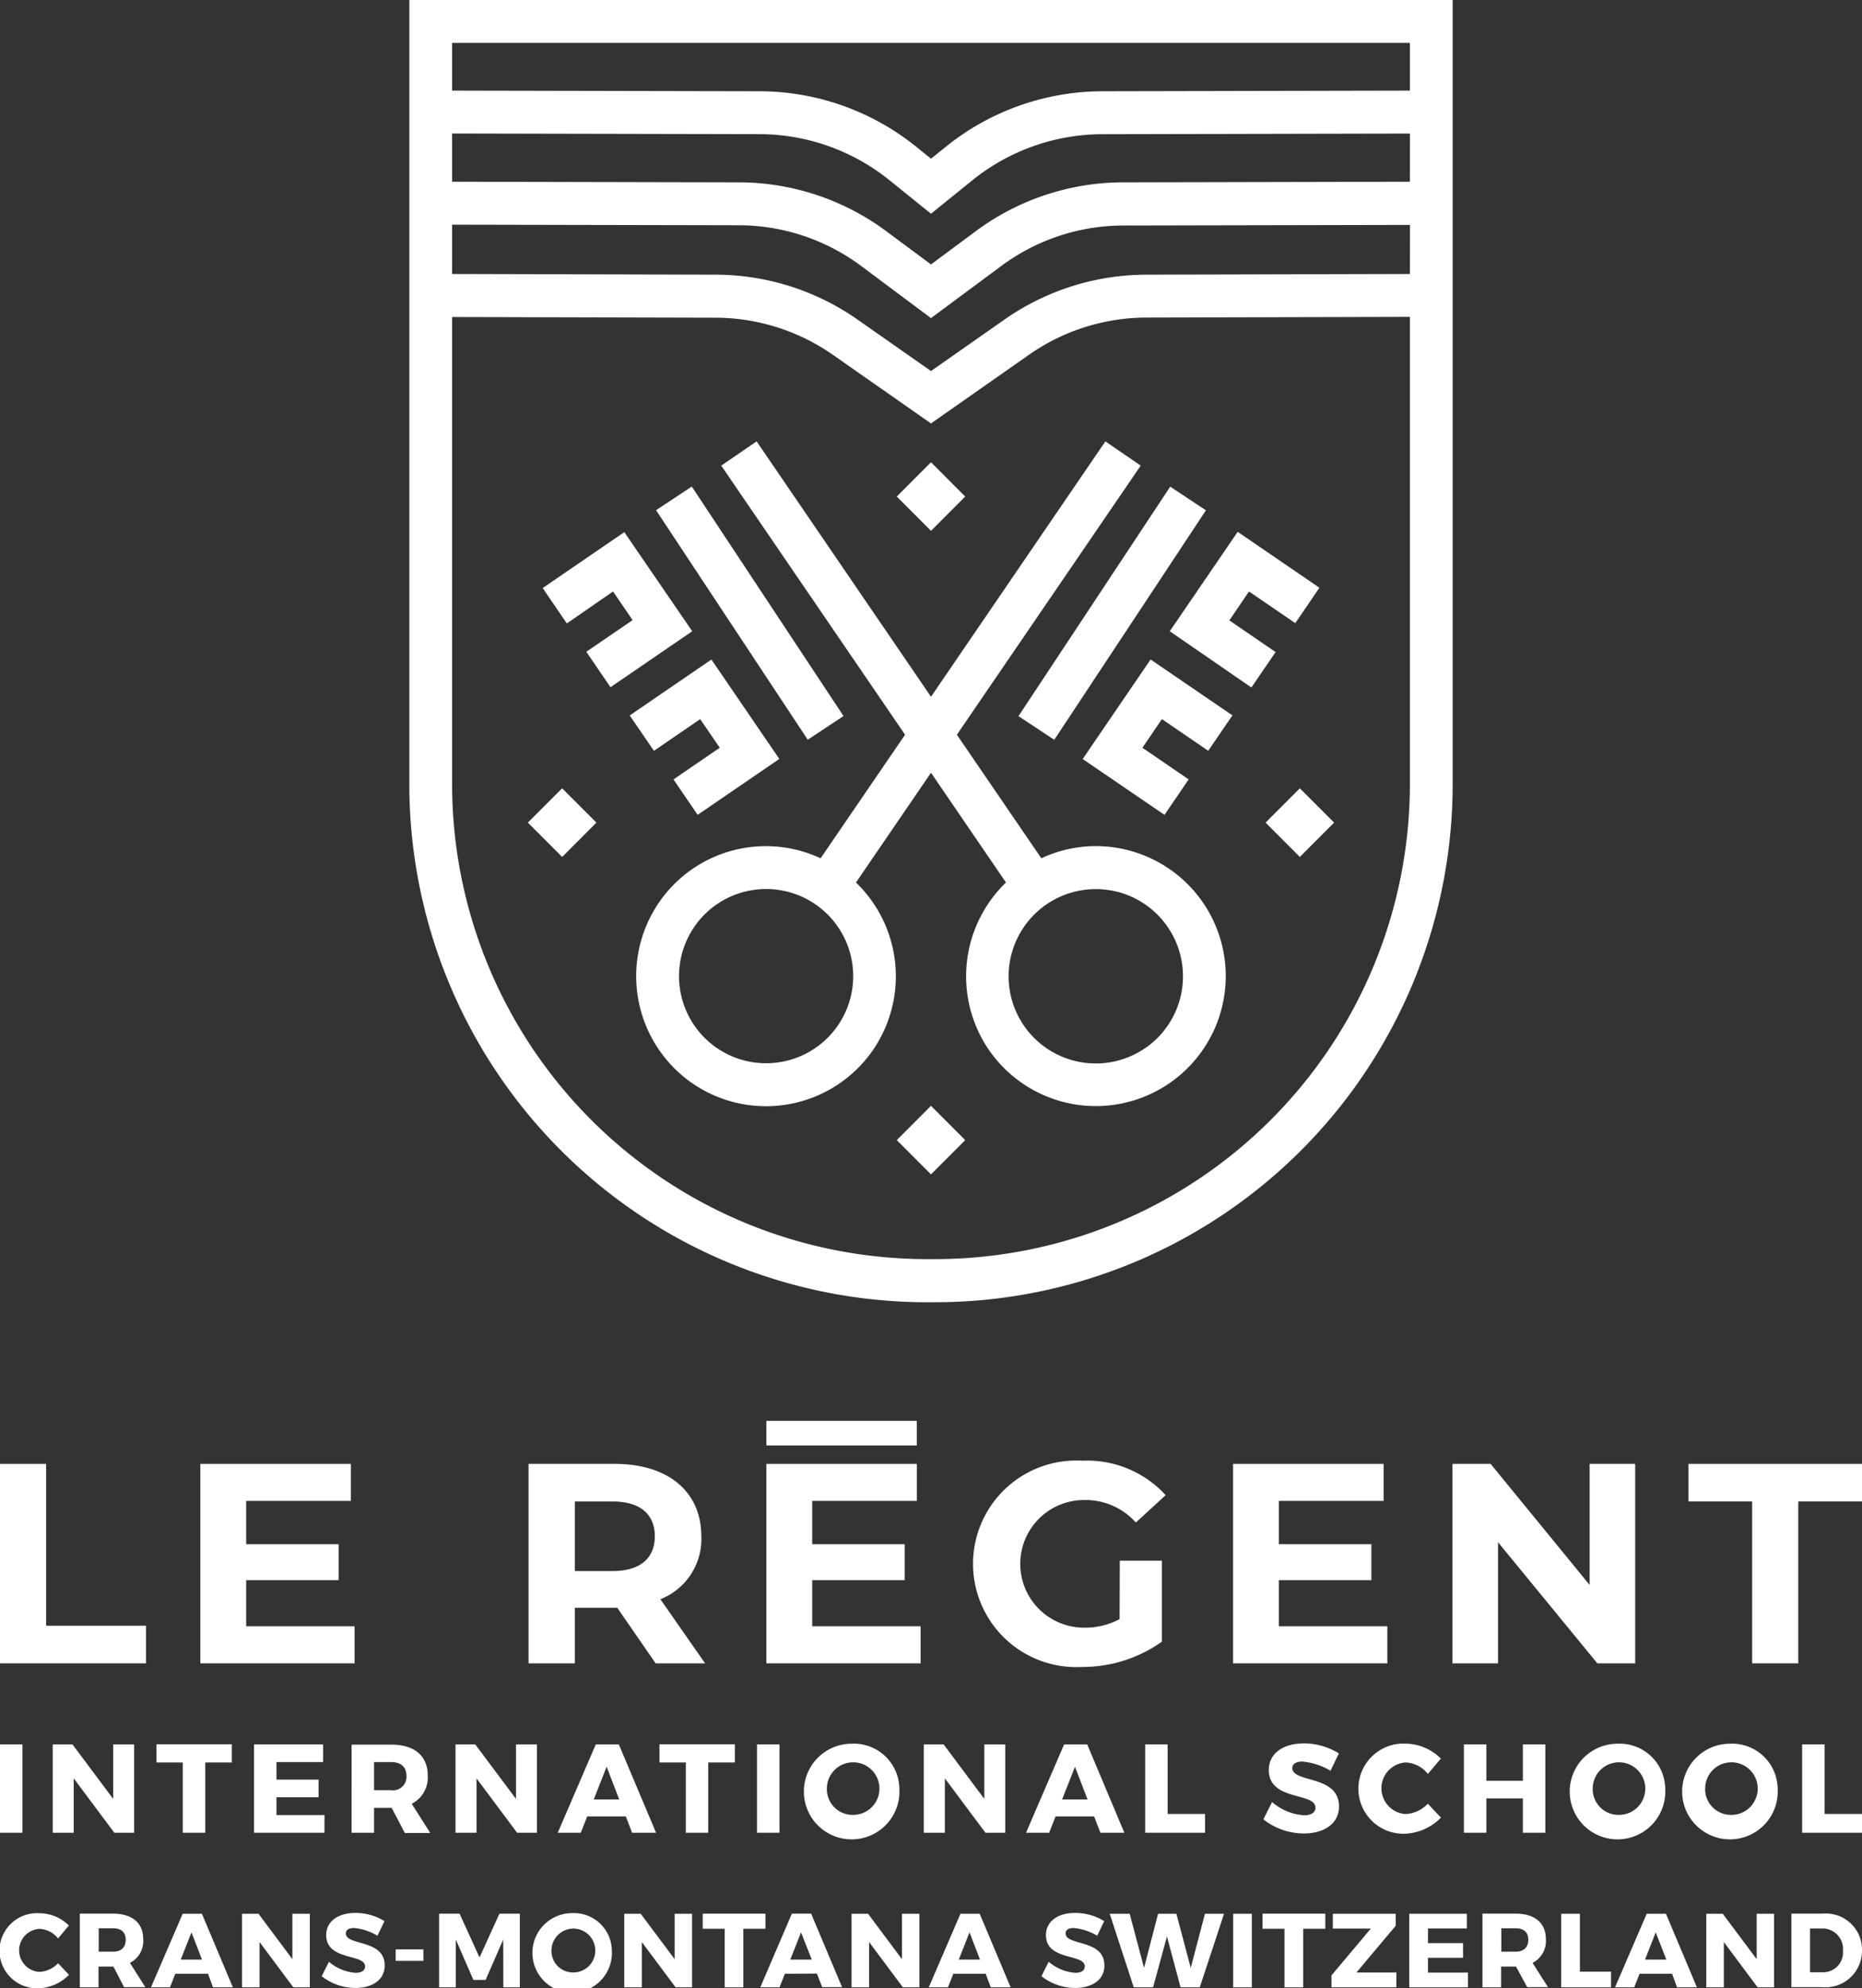
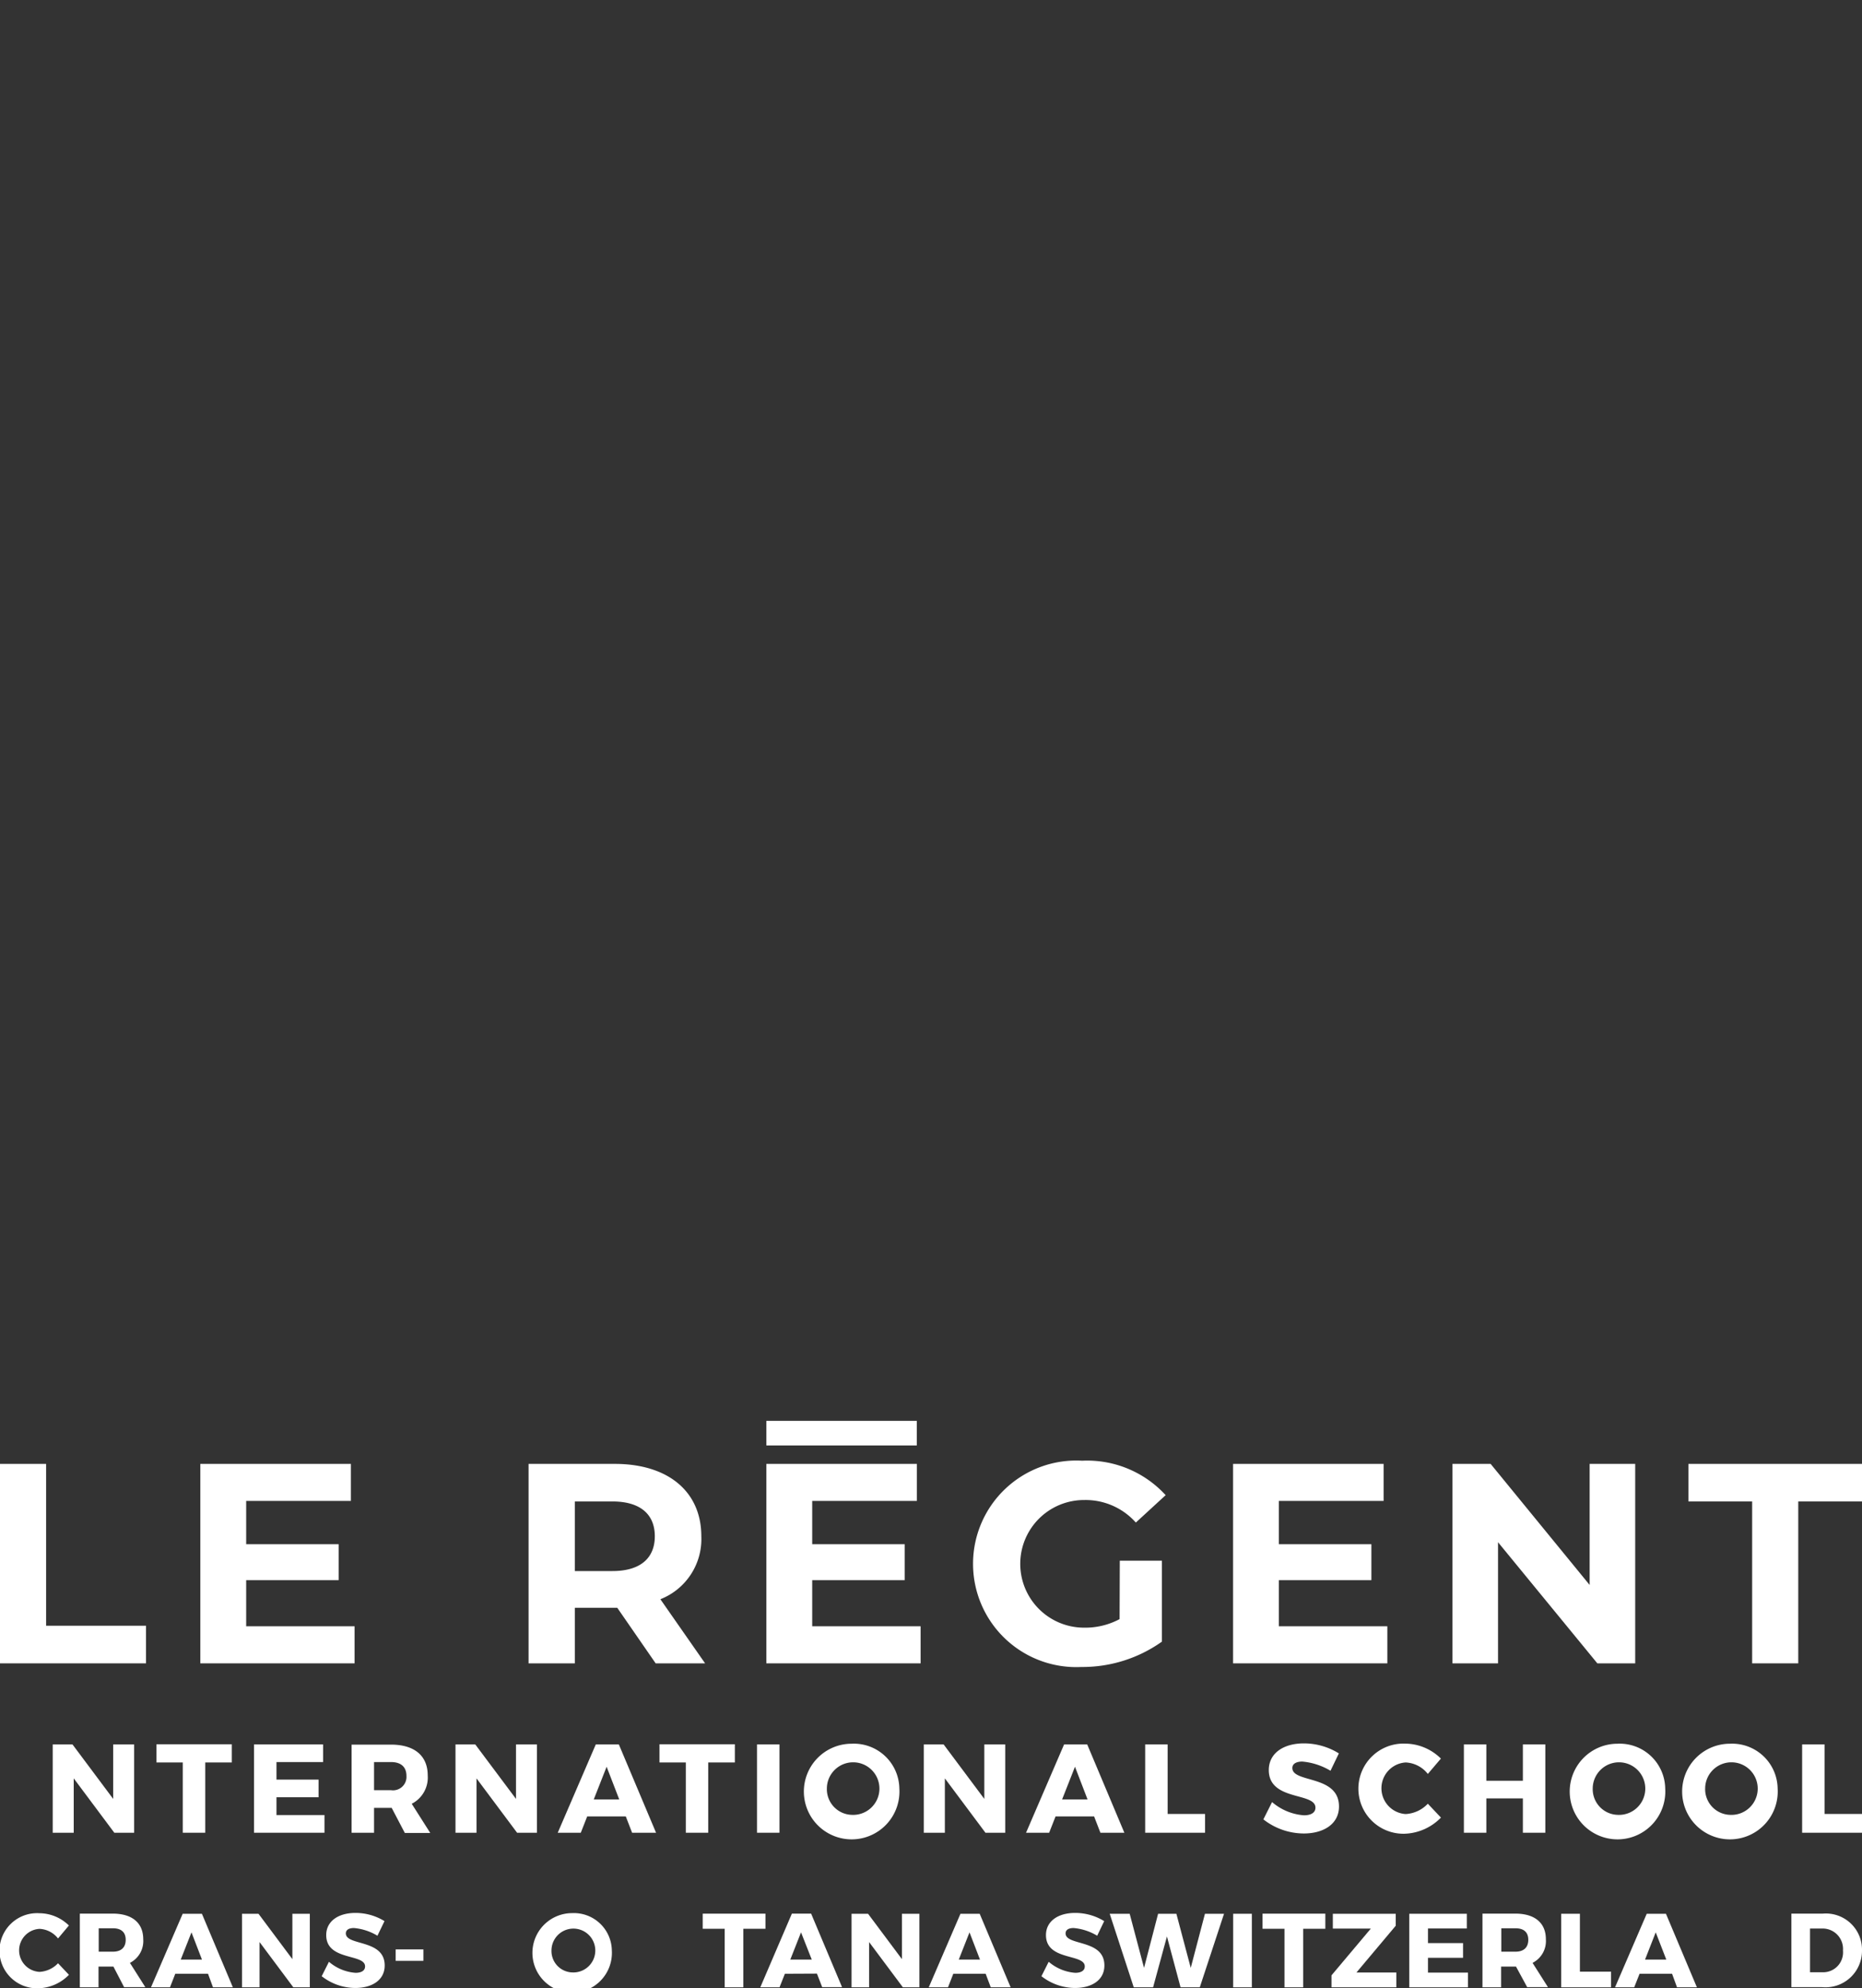
<svg xmlns="http://www.w3.org/2000/svg" id="Layer_1" data-name="Layer 1" viewBox="0 0 37.478 40">
  <rect x="0" y="0" width="37.478" height="40" fill="#333333" stroke="none" />
  <defs>
    <style>.cls-1{fill:#fff;}</style>
  </defs>
-   <rect class="cls-1" y="35.096" width="0.452" height="1.777" />
  <polygon class="cls-1" points="2.301 36.873 1.484 35.779 1.484 36.873 1.061 36.873 1.061 35.096 1.459 35.096 2.278 36.192 2.278 35.096 2.7 35.096 2.7 36.873 2.301 36.873" />
  <polygon class="cls-1" points="4.131 35.459 4.131 36.873 3.679 36.873 3.679 35.459 3.149 35.459 3.149 35.093 4.666 35.093 4.666 35.459 4.131 35.459" />
  <polygon class="cls-1" points="5.565 35.451 5.565 35.804 6.412 35.804 6.412 36.159 5.565 36.159 5.565 36.517 6.531 36.517 6.531 36.873 5.113 36.873 5.113 35.096 6.503 35.096 6.503 35.451 5.565 35.451" />
  <path class="cls-1" d="M39.145,36.373H38.79v.5h-.452V35.1h.794c.469,0,.738.223.738.619a.591.591,0,0,1-.322.571l.373.587h-.512Zm-.013-.356a.271.271,0,0,0,.31-.287c0-.185-.115-.279-.31-.279H38.79v.566Z" transform="translate(-31.261)" />
  <polygon class="cls-1" points="10.408 36.873 9.591 35.779 9.591 36.873 9.168 36.873 9.168 35.096 9.566 35.096 10.386 36.192 10.386 35.096 10.807 35.096 10.807 36.873 10.408 36.873" />
  <path class="cls-1" d="M43.08,36.545l-.129.328h-.464l.766-1.777h.464l.749,1.777h-.482l-.127-.328Zm.391-1-.259.658h.513Z" transform="translate(-31.261)" />
  <polygon class="cls-1" points="14.255 35.459 14.255 36.873 13.804 36.873 13.804 35.459 13.274 35.459 13.274 35.093 14.791 35.093 14.791 35.459 14.255 35.459" />
  <rect class="cls-1" x="15.237" y="35.096" width="0.452" height="1.777" />
  <path class="cls-1" d="M49.363,35.982a.962.962,0,1,1-.962-.9.916.916,0,0,1,.962.9m-1.459,0a.517.517,0,0,0,.5.531.529.529,0,1,0-.5-.531" transform="translate(-31.261)" />
  <polygon class="cls-1" points="19.835 36.873 19.018 35.779 19.018 36.873 18.594 36.873 18.594 35.096 18.993 35.096 19.812 36.192 19.812 35.096 20.233 35.096 20.233 36.873 19.835 36.873" />
  <path class="cls-1" d="M52.507,36.545l-.129.328h-.465l.766-1.777h.465l.748,1.777H53.41l-.127-.328Zm.391-1-.259.658h.512Z" transform="translate(-31.261)" />
  <polygon class="cls-1" points="24.255 36.495 24.255 36.873 23.05 36.873 23.05 35.096 23.502 35.096 23.502 36.495 24.255 36.495" />
  <path class="cls-1" d="M58.211,35.273l-.17.353a1.327,1.327,0,0,0-.568-.185c-.117,0-.2.043-.2.129,0,.308.939.132.939.775,0,.355-.314.543-.71.543a1.328,1.328,0,0,1-.812-.284l.175-.348a1.107,1.107,0,0,0,.642.266c.142,0,.231-.053.231-.154,0-.315-.939-.127-.939-.757,0-.328.282-.536.708-.536a1.336,1.336,0,0,1,.7.2" transform="translate(-31.261)" />
  <path class="cls-1" d="M60.264,35.38,60,35.69a.6.6,0,0,0-.446-.231.52.52,0,0,0,0,1.038A.663.663,0,0,0,60,36.289l.264.279a1.069,1.069,0,0,1-.733.325.907.907,0,1,1,.015-1.813,1.032,1.032,0,0,1,.716.3" transform="translate(-31.261)" />
  <polygon class="cls-1" points="30.652 36.873 30.652 36.182 29.917 36.182 29.917 36.873 29.465 36.873 29.465 35.096 29.917 35.096 29.917 35.827 30.652 35.827 30.652 35.096 31.104 35.096 31.104 36.873 30.652 36.873" />
  <path class="cls-1" d="M64.778,35.982a.962.962,0,1,1-.962-.9.916.916,0,0,1,.962.9m-1.459,0a.517.517,0,0,0,.5.531.529.529,0,1,0-.5-.531" transform="translate(-31.261)" />
  <path class="cls-1" d="M67.041,35.982a.962.962,0,1,1-.961-.9.916.916,0,0,1,.961.9m-1.459,0a.517.517,0,0,0,.5.531.529.529,0,1,0-.5-.531" transform="translate(-31.261)" />
  <polygon class="cls-1" points="37.478 36.495 37.478 36.873 36.273 36.873 36.273 35.096 36.724 35.096 36.724 36.495 37.478 36.495" />
  <polygon class="cls-1" points="0 29.452 0.928 29.452 0.928 32.708 2.939 32.708 2.939 33.465 0 33.465 0 29.452" />
  <polygon class="cls-1" points="7.137 32.719 7.137 33.465 4.032 33.465 4.032 29.452 7.063 29.452 7.063 30.197 4.955 30.197 4.955 31.068 6.816 31.068 6.816 31.791 4.955 31.791 4.955 32.719 7.137 32.719" />
  <path class="cls-1" d="M44.458,33.465l-.773-1.118h-.854v1.118H41.9V29.452h1.736c1.071,0,1.741.556,1.741,1.456a1.3,1.3,0,0,1-.824,1.267l.9,1.29Zm-.87-3.257h-.757v1.4h.757c.567,0,.853-.264.853-.7s-.286-.7-.853-.7" transform="translate(-31.261)" />
  <polygon class="cls-1" points="18.53 32.719 18.53 33.465 15.425 33.465 15.425 29.452 18.455 29.452 18.455 30.197 16.348 30.197 16.348 31.068 18.209 31.068 18.209 31.791 16.348 31.791 16.348 32.719 18.53 32.719" />
  <path class="cls-1" d="M53.8,31.4h.848v1.628a2.761,2.761,0,0,1-1.621.51,2.078,2.078,0,1,1,.017-4.15,2.141,2.141,0,0,1,1.679.693l-.6.551a1.355,1.355,0,0,0-1.037-.453,1.284,1.284,0,1,0-.011,2.568,1.469,1.469,0,0,0,.721-.172Z" transform="translate(-31.261)" />
  <polygon class="cls-1" points="27.924 32.719 27.924 33.465 24.819 33.465 24.819 29.452 27.849 29.452 27.849 30.197 25.741 30.197 25.741 31.068 27.603 31.068 27.603 31.791 25.741 31.791 25.741 32.719 27.924 32.719" />
  <polygon class="cls-1" points="32.913 29.452 32.913 33.465 32.151 33.465 30.152 31.028 30.152 33.465 29.235 33.465 29.235 29.452 30.003 29.452 31.996 31.888 31.996 29.452 32.913 29.452" />
  <polygon class="cls-1" points="35.267 30.208 33.984 30.208 33.984 29.452 37.478 29.452 37.478 30.208 36.195 30.208 36.195 33.465 35.267 33.465 35.267 30.208" />
  <rect class="cls-1" x="15.425" y="28.586" width="3.028" height="0.495" />
  <path class="cls-1" d="M32.647,38.74,32.429,39a.5.5,0,0,0-.371-.193.433.433,0,0,0,0,.865.555.555,0,0,0,.371-.173l.22.232a.891.891,0,0,1-.61.271.756.756,0,1,1,.012-1.51.856.856,0,0,1,.6.25" transform="translate(-31.261)" />
  <path class="cls-1" d="M33.544,39.566h-.3v.417h-.376V38.5h.661c.391,0,.615.186.615.516a.492.492,0,0,1-.268.475l.31.489h-.427Zm-.011-.3c.163,0,.258-.082.258-.239s-.095-.232-.258-.232h-.285v.471Z" transform="translate(-31.261)" />
  <path class="cls-1" d="M34.789,39.71l-.107.273H34.3l.638-1.48h.387l.623,1.48h-.4l-.1-.273Zm.326-.833-.216.548h.427Z" transform="translate(-31.261)" />
  <polygon class="cls-1" points="5.904 39.983 5.224 39.072 5.224 39.983 4.871 39.983 4.871 38.503 5.203 38.503 5.885 39.416 5.885 38.503 6.236 38.503 6.236 39.983 5.904 39.983" />
  <path class="cls-1" d="M39,38.651l-.142.294a1.1,1.1,0,0,0-.473-.155c-.1,0-.163.036-.163.108,0,.256.782.11.782.645,0,.3-.262.453-.592.453a1.1,1.1,0,0,1-.676-.237l.146-.29a.922.922,0,0,0,.535.222c.118,0,.192-.044.192-.129,0-.262-.782-.106-.782-.63,0-.273.235-.446.59-.446a1.113,1.113,0,0,1,.583.165" transform="translate(-31.261)" />
  <rect class="cls-1" x="7.964" y="39.22" width="0.558" height="0.23" />
-   <polygon class="cls-1" points="10.131 39.983 10.129 39.021 9.774 39.835 9.529 39.835 9.174 39.021 9.174 39.983 8.838 39.983 8.838 38.501 9.25 38.501 9.652 39.382 10.053 38.501 10.463 38.501 10.463 39.983 10.131 39.983" />
  <path class="cls-1" d="M43.576,39.241a.8.8,0,1,1-.8-.751.764.764,0,0,1,.8.751m-1.215,0a.431.431,0,0,0,.418.442.441.441,0,1,0-.418-.442" transform="translate(-31.261)" />
-   <polygon class="cls-1" points="13.598 39.983 12.918 39.072 12.918 39.983 12.565 39.983 12.565 38.503 12.896 38.503 13.579 39.416 13.579 38.503 13.93 38.503 13.93 39.983 13.598 39.983" />
  <polygon class="cls-1" points="14.962 38.805 14.962 39.983 14.586 39.983 14.586 38.805 14.144 38.805 14.144 38.501 15.407 38.501 15.407 38.805 14.962 38.805" />
  <path class="cls-1" d="M47.059,39.71l-.108.273h-.387L47.2,38.5h.387l.623,1.48h-.4l-.106-.273Zm.325-.833-.216.548H47.6Z" transform="translate(-31.261)" />
  <polygon class="cls-1" points="18.173 39.983 17.493 39.072 17.493 39.983 17.14 39.983 17.14 38.503 17.472 38.503 18.154 39.416 18.154 38.503 18.505 38.503 18.505 39.983 18.173 39.983" />
  <path class="cls-1" d="M50.449,39.71l-.107.273h-.387l.638-1.48h.387l.623,1.48h-.4L51.1,39.71Zm.326-.833-.216.548h.427Z" transform="translate(-31.261)" />
  <path class="cls-1" d="M53.486,38.651l-.141.294a1.106,1.106,0,0,0-.474-.155c-.1,0-.162.036-.162.108,0,.256.781.11.781.645,0,.3-.262.453-.591.453a1.1,1.1,0,0,1-.676-.237l.146-.29a.922.922,0,0,0,.534.222c.118,0,.192-.044.192-.129,0-.262-.781-.106-.781-.63,0-.273.234-.446.589-.446a1.113,1.113,0,0,1,.583.165" transform="translate(-31.261)" />
  <polygon class="cls-1" points="23.762 39.983 23.488 38.96 23.209 39.983 22.82 39.983 22.336 38.503 22.738 38.503 23.027 39.592 23.31 38.503 23.678 38.503 23.967 39.592 24.253 38.503 24.637 38.503 24.149 39.983 23.762 39.983" />
  <rect class="cls-1" x="24.821" y="38.503" width="0.376" height="1.48" />
  <polygon class="cls-1" points="26.23 38.805 26.23 39.983 25.854 39.983 25.854 38.805 25.412 38.805 25.412 38.501 26.676 38.501 26.676 38.805 26.23 38.805" />
  <polygon class="cls-1" points="27.302 39.685 28.105 39.685 28.105 39.983 26.8 39.983 26.8 39.742 27.592 38.801 26.827 38.801 26.827 38.503 28.093 38.503 28.093 38.744 27.302 39.685" />
  <polygon class="cls-1" points="28.742 38.799 28.742 39.093 29.448 39.093 29.448 39.389 28.742 39.389 28.742 39.687 29.547 39.687 29.547 39.983 28.366 39.983 28.366 38.503 29.524 38.503 29.524 38.799 28.742 38.799" />
  <path class="cls-1" d="M61.775,39.566h-.3v.417H61.1V38.5h.661c.391,0,.615.186.615.516a.492.492,0,0,1-.268.475l.31.489H62Zm-.011-.3c.163,0,.258-.082.258-.239s-.095-.232-.258-.232h-.285v.471Z" transform="translate(-31.261)" />
  <polygon class="cls-1" points="32.427 39.668 32.427 39.983 31.424 39.983 31.424 38.503 31.8 38.503 31.8 39.668 32.427 39.668" />
  <path class="cls-1" d="M64.262,39.71l-.108.273h-.386l.638-1.48h.387l.623,1.48h-.4l-.1-.273Zm.325-.833-.215.548H64.8Z" transform="translate(-31.261)" />
-   <polygon class="cls-1" points="35.377 39.983 34.697 39.072 34.697 39.983 34.344 39.983 34.344 38.503 34.675 38.503 35.358 39.416 35.358 38.503 35.708 38.503 35.708 39.983 35.377 39.983" />
  <path class="cls-1" d="M67.953,38.5a.727.727,0,0,1,.786.74.735.735,0,0,1-.8.74h-.621V38.5Zm-.26,1.18h.268a.4.4,0,0,0,.395-.438.41.41,0,0,0-.411-.442h-.252Z" transform="translate(-31.261)" />
-   <path class="cls-1" d="M45.354,14.468l.394.576-.931.637.486.713,1.644-1.125-1.367-2-1.644,1.125.487.712Zm3.957,8.47.689.689.689-.689L50,22.248ZM41.886,16.55l.69.691.69-.691-.69-.69Zm6.353-2.144L45.185,9.789l-.719.476,3.053,4.617Zm-4.412-3.7-1.643,1.125.486.712L43.6,11.9l.394.576-.932.637.487.713L45.194,12.7Zm12.622,3.126.487-.713-.931-.637L56.4,11.9l.932.637.486-.712L56.173,10.7l-1.367,2ZM50.689,9.99,50,9.3l-.689.69.689.69ZM39.5,0V15.778A10.424,10.424,0,0,0,49.907,26.2h.186A10.424,10.424,0,0,0,60.5,15.778V0ZM59.639,15.778a9.561,9.561,0,0,1-9.546,9.554h-.186a9.561,9.561,0,0,1-9.546-9.554v-9.4l5.305.014a4.142,4.142,0,0,1,2.374.757L50,8.519l1.96-1.373a4.142,4.142,0,0,1,2.374-.757l5.305-.014Zm0-10.266-5.307.014a5,5,0,0,0-2.867.913L50,7.465,48.535,6.439a5,5,0,0,0-2.867-.913l-5.307-.014V4.52l5.77.012a4.133,4.133,0,0,1,2.471.825L50,6.4l1.4-1.038a4.133,4.133,0,0,1,2.471-.825l5.77-.012Zm0-1.856-5.772.013a4.986,4.986,0,0,0-2.983.995L50,5.32l-.884-.656a4.986,4.986,0,0,0-2.983-.995l-5.772-.013v-.97l6.2.013a4.183,4.183,0,0,1,2.611.933L50,4.3l.829-.67A4.183,4.183,0,0,1,53.44,2.7l6.2-.013Zm0-1.833-6.2.013a5.04,5.04,0,0,0-3.151,1.125L50,3.193l-.287-.232a5.04,5.04,0,0,0-3.152-1.125l-6.2-.013V.863H59.639ZM56.734,16.55l.69.691.69-.691-.69-.69Zm-2.932.518a2.591,2.591,0,0,0-1.581.2l-1.7-2.486,3.7-5.414L53.51,8.88,50,14.018,46.49,8.88l-.712.488,3.7,5.414-1.7,2.486a2.608,2.608,0,0,0-3.257.895,2.621,2.621,0,0,0,.683,3.637,2.615,2.615,0,0,0,3.634-.683h0a2.621,2.621,0,0,0-.348-3.362L50,15.547l1.509,2.208a2.621,2.621,0,0,0-.348,3.362h0A2.615,2.615,0,1,0,53.8,17.068M48.127,20.63a1.753,1.753,0,1,1-1.77-2.714,1.817,1.817,0,0,1,.327-.03,1.753,1.753,0,0,1,1.443,2.744m6.182.458a1.754,1.754,0,1,1-.993-3.2,1.817,1.817,0,0,1,.327.03,1.755,1.755,0,0,1,.666,3.172m-1.828-6.206,3.053-4.617-.719-.476-3.054,4.617Zm.572.387L54.7,16.394l.486-.713-.931-.637.393-.576.932.637.487-.712L54.42,13.268Z" transform="translate(-31.261)" />
</svg>